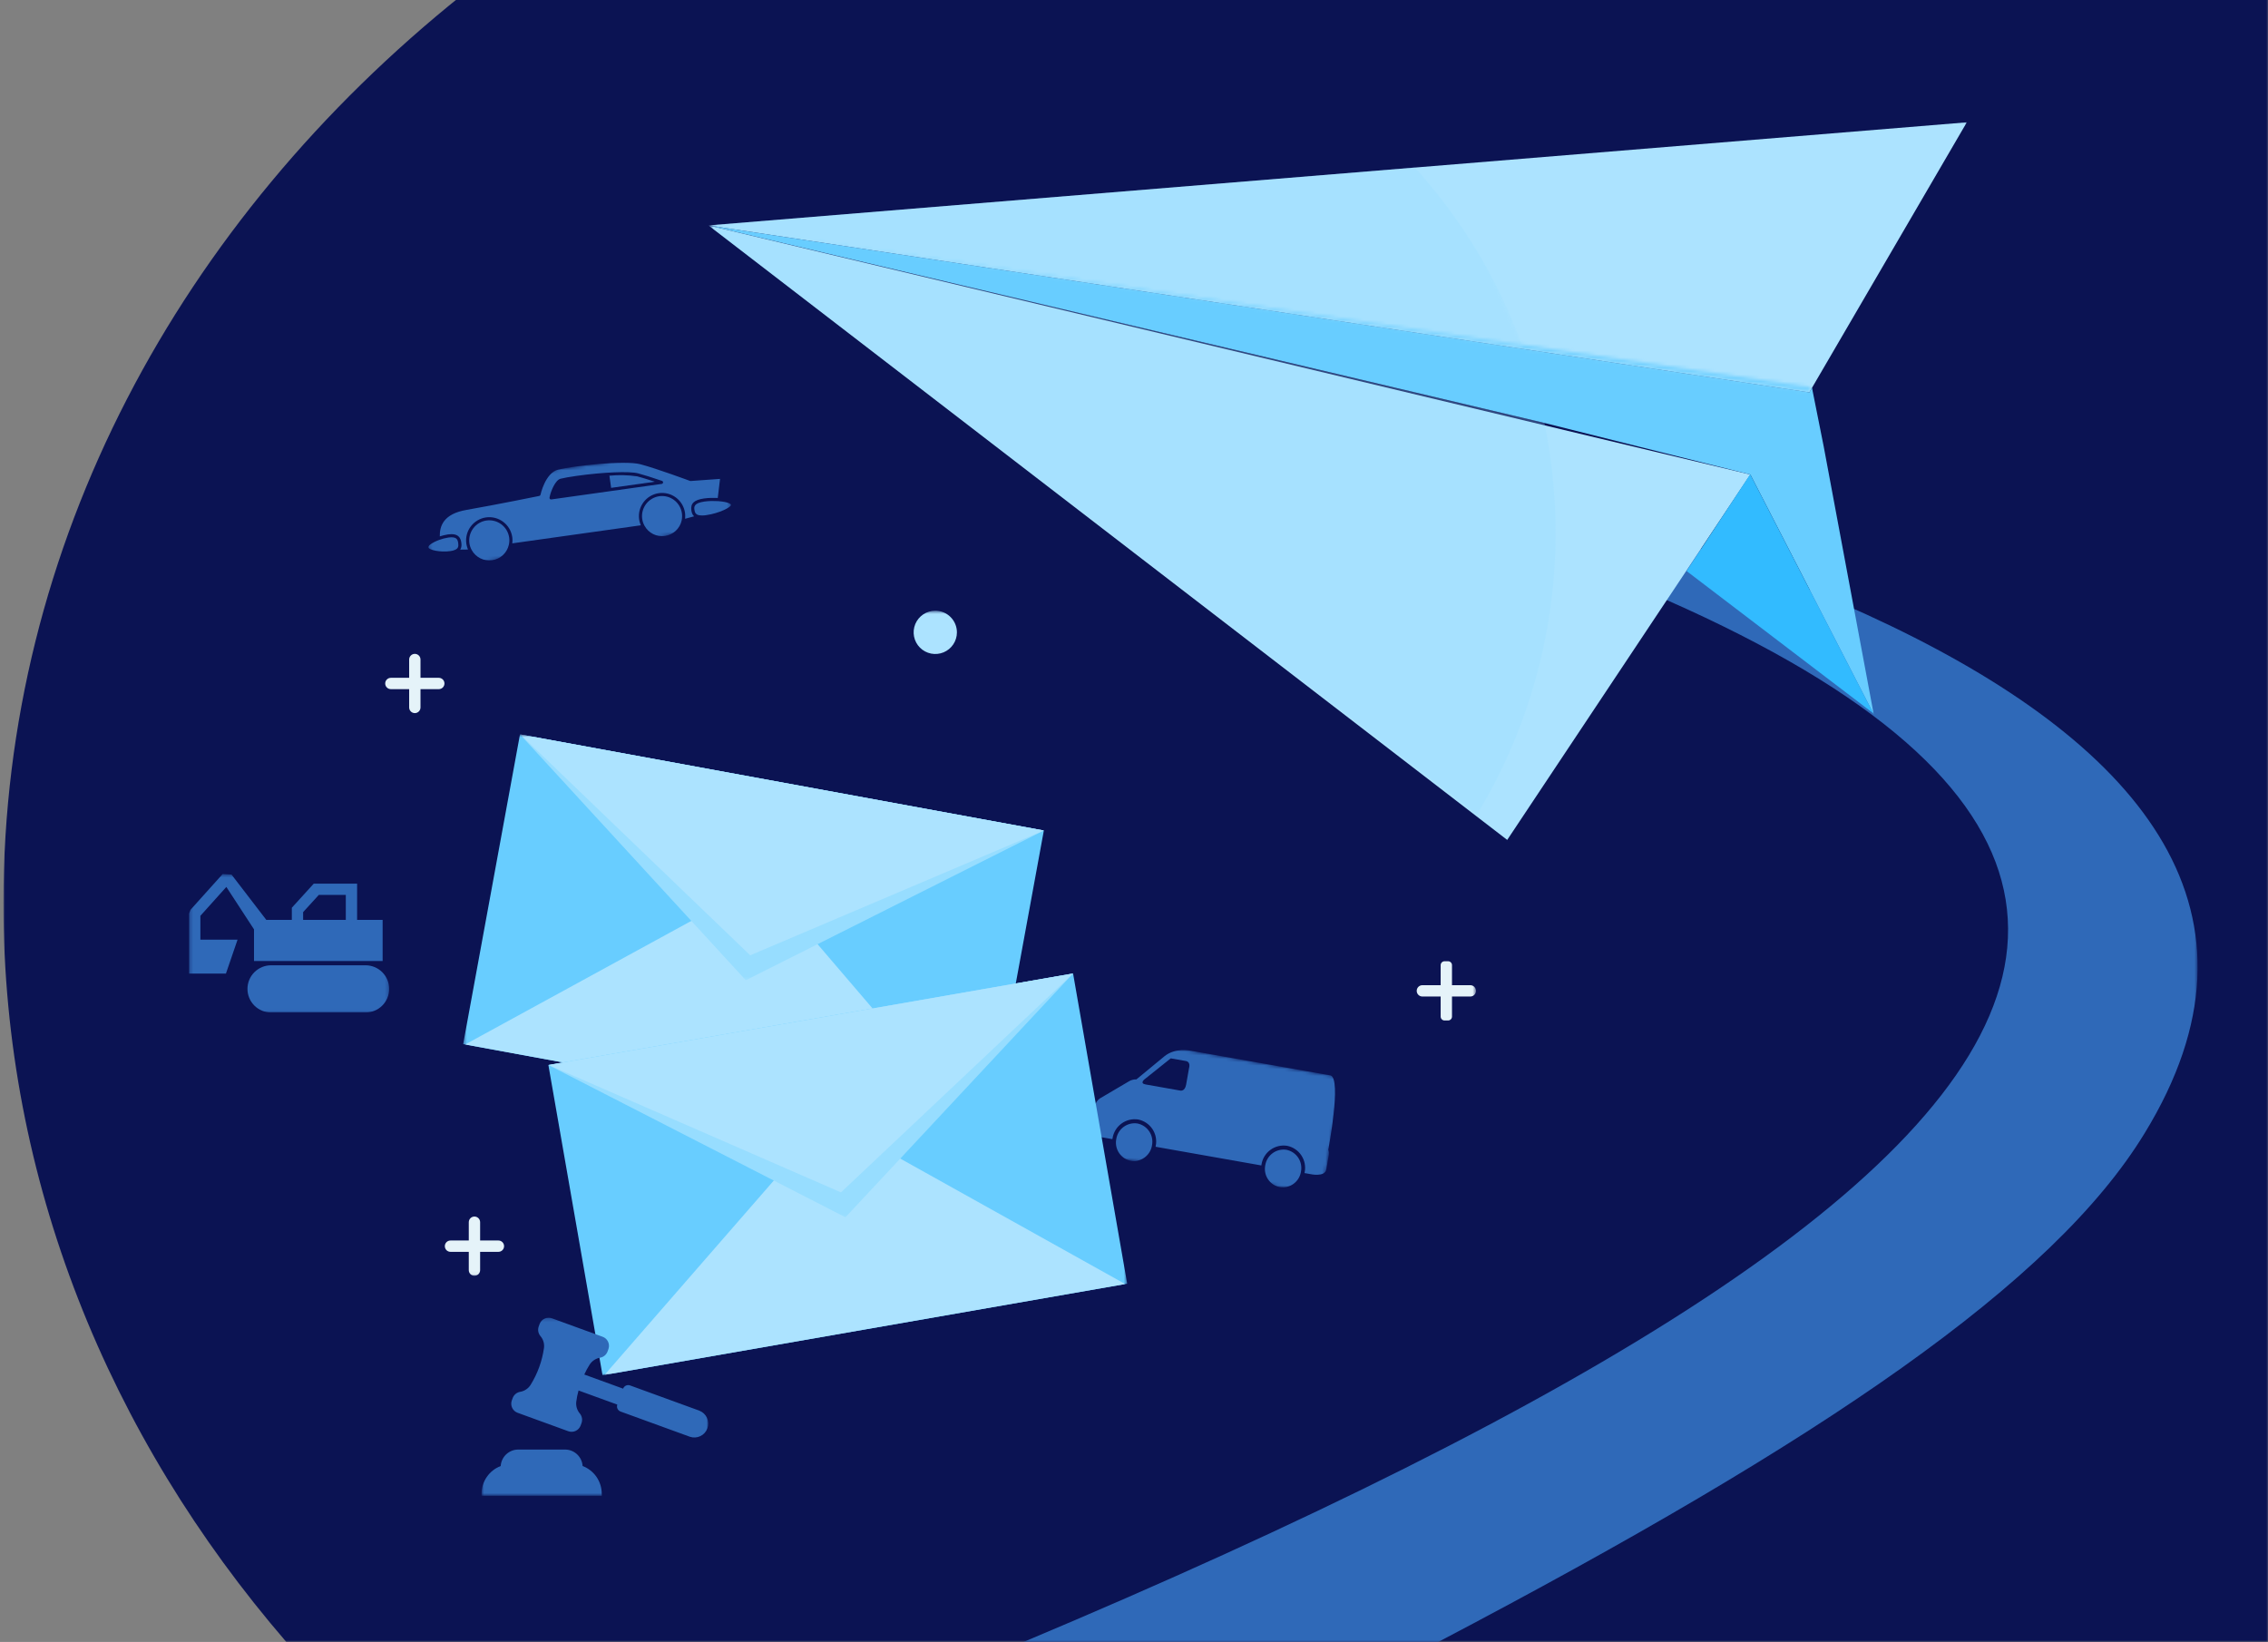
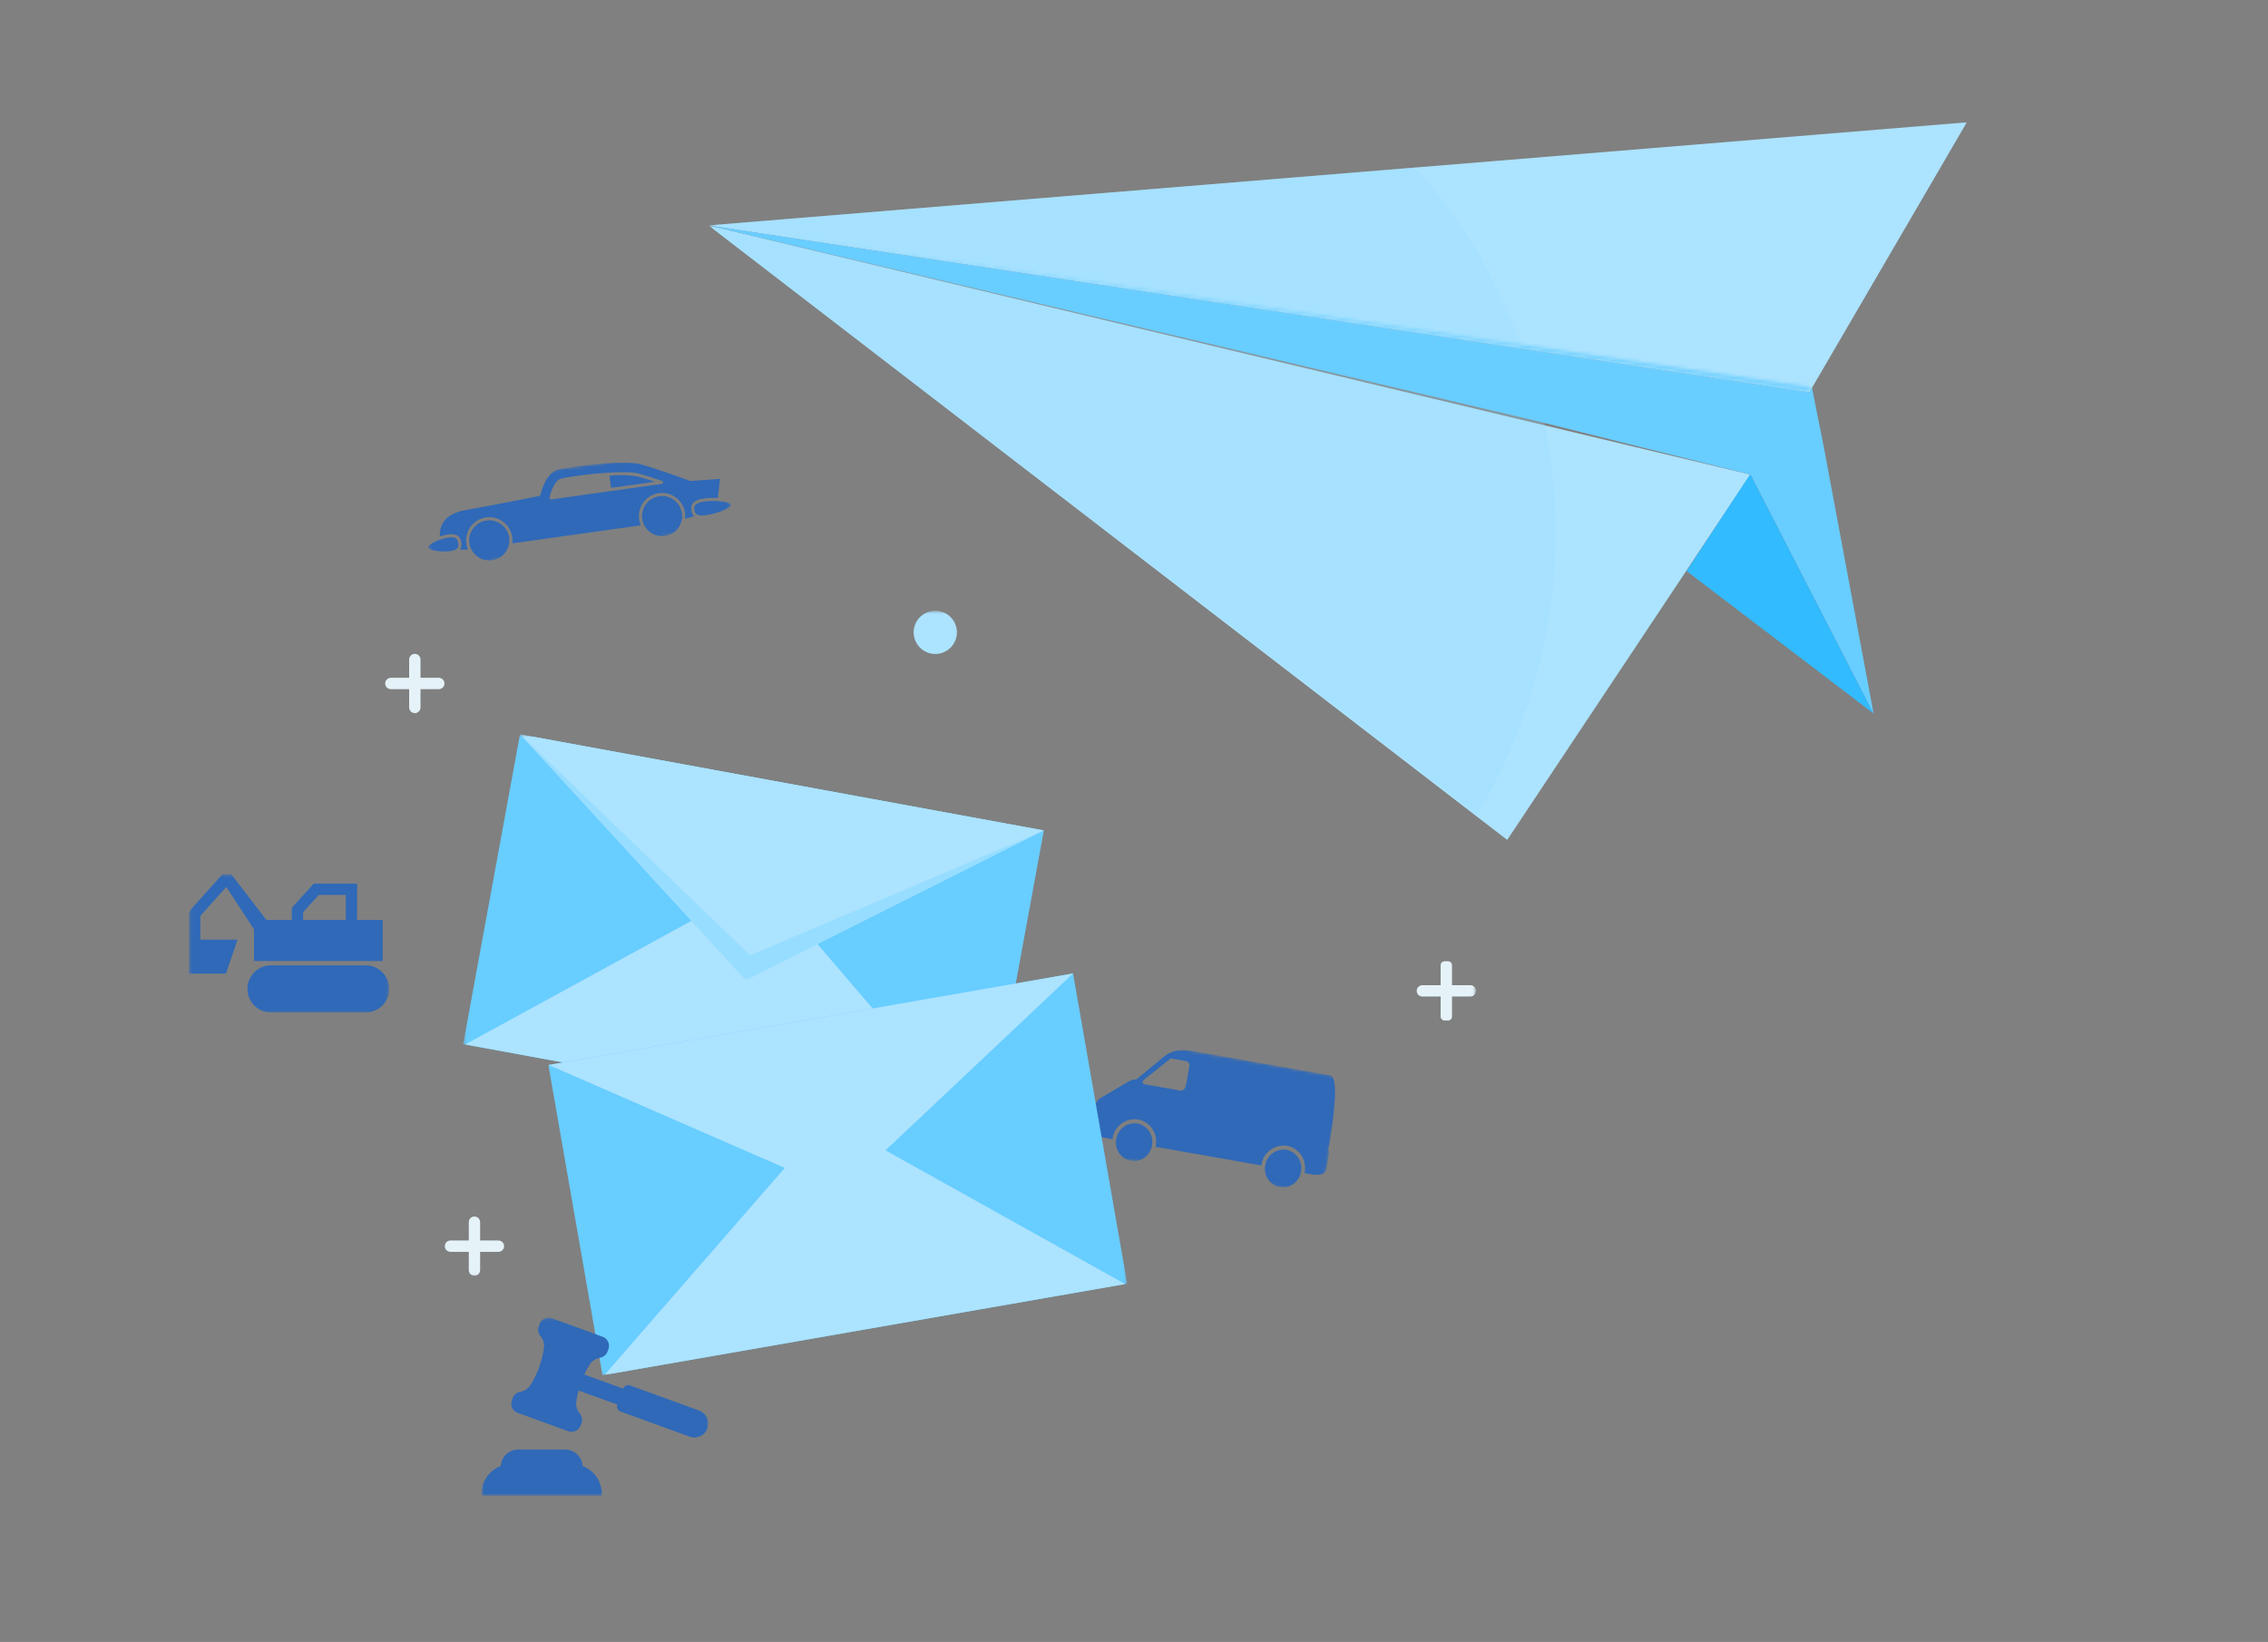
<svg xmlns="http://www.w3.org/2000/svg" width="663" height="480" viewBox="0 0 663 480" fill="none">
  <rect x="0" y="0" width="663" height="480" fill="#808080" stroke="none" />
  <g clip-path="url(#clip0_424_4441)">
    <mask id="mask0_424_4441" style="mask-type:luminance" maskUnits="userSpaceOnUse" x="1" y="-2" width="663" height="483">
-       <path d="M663.125 -1.435H1V480.003H663.125V-1.435Z" fill="white" />
-     </mask>
+       </mask>
    <g mask="url(#mask0_424_4441)">
      <path d="M663.125 -1.437V480.003H83.7C31.759 419.763 1 344.981 1 263.972C1 159.025 52.622 64.535 135.044 -1.437L663.125 -1.437Z" fill="#0B1353" />
    </g>
    <mask id="mask1_424_4441" style="mask-type:luminance" maskUnits="userSpaceOnUse" x="317" y="302" width="76" height="48">
      <path d="M317.26 337.001L386.407 349.215L392.452 314.996L323.305 302.781L317.26 337.001Z" fill="white" />
    </mask>
    <g mask="url(#mask1_424_4441)">
      <path d="M332.516 328.432C331.093 328.212 329.641 328.567 328.48 329.418C327.318 330.268 326.542 331.545 326.322 332.968C326.309 333.042 326.296 333.113 326.283 333.186C326.064 334.569 326.388 335.984 327.188 337.134C327.989 338.284 329.203 339.079 330.577 339.353C331.962 339.566 333.375 339.235 334.521 338.429C335.667 337.623 336.457 336.405 336.724 335.03C336.737 334.956 336.75 334.885 336.763 334.812C337.043 333.403 336.754 331.941 335.957 330.745C335.161 329.549 333.924 328.717 332.516 328.432Z" fill="#2F69B8" />
      <path d="M376.063 336.124C374.64 335.905 373.188 336.259 372.027 337.11C370.865 337.961 370.089 339.238 369.869 340.66C369.856 340.734 369.843 340.805 369.83 340.878C369.61 342.262 369.935 343.677 370.735 344.826C371.536 345.976 372.75 346.771 374.124 347.045C375.509 347.259 376.922 346.928 378.068 346.122C379.214 345.316 380.004 344.098 380.271 342.722C380.284 342.648 380.297 342.578 380.31 342.505C380.59 341.096 380.3 339.633 379.504 338.437C378.708 337.241 377.471 336.409 376.063 336.124Z" fill="#2F69B8" />
      <path d="M388.296 336.101C388.296 336.101 392.23 315.392 388.962 314.381L347.914 307.13C347.914 307.13 343.625 306.192 340.428 308.761L332.205 315.542C331.46 315.517 330.724 315.702 330.079 316.076L321.495 321.13C320.782 321.638 320.282 322.392 320.092 323.247L319.617 325.938C319.617 325.938 317.102 330.236 320.611 332.199L325.185 333.007C325.2 332.92 325.216 332.832 325.231 332.748C325.496 331.029 326.433 329.486 327.836 328.457C329.239 327.429 330.992 327 332.711 327.264C334.417 327.604 335.918 328.609 336.883 330.055C337.849 331.502 338.2 333.273 337.86 334.979C337.845 335.065 337.83 335.153 337.809 335.237L368.725 340.698C368.74 340.611 368.75 340.523 368.765 340.438C369.03 338.719 369.967 337.176 371.37 336.147C372.773 335.119 374.526 334.69 376.245 334.954C377.951 335.295 379.451 336.299 380.417 337.746C381.382 339.192 381.734 340.963 381.394 342.669C381.379 342.756 381.364 342.843 381.349 342.928L383.015 343.222C383.015 343.222 387.298 344.203 387.712 341.859L388.41 337.91C388.517 337.307 388.478 336.686 388.296 336.101ZM347.612 312.125L346.744 317.039C346.37 319.155 345.046 318.817 345.046 318.817L334.901 317.025C333.093 316.706 334.538 315.546 334.538 315.546L342.245 309.391L346.678 310.174C348.11 310.427 347.619 312.128 347.619 312.128" fill="#2F69B8" />
    </g>
    <mask id="mask2_424_4441" style="mask-type:luminance" maskUnits="userSpaceOnUse" x="135" y="214" width="195" height="189">
      <path d="M329.513 214.686H135.395V402.03H329.513V214.686Z" fill="white" />
    </mask>
    <g mask="url(#mask2_424_4441)">
      <path d="M152.006 214.686L135.395 305.232L288.535 333.328L305.147 242.781L152.006 214.686Z" fill="#68CDFF" />
      <path d="M223.273 257.637L135.98 305.337L211.964 319.277L287.948 333.217L223.273 257.637Z" fill="#ACE3FF" />
      <mask id="mask3_424_4441" style="mask-type:luminance" maskUnits="userSpaceOnUse" x="135" y="214" width="195" height="189">
        <path d="M329.513 214.686H135.395V402.029H329.513V214.686Z" fill="white" />
      </mask>
      <g mask="url(#mask3_424_4441)">
        <g style="mix-blend-mode:multiply">
          <mask id="mask4_424_4441" style="mask-type:luminance" maskUnits="userSpaceOnUse" x="152" y="214" width="154" height="73">
            <path d="M305.148 214.686H152.008V286.552H305.148V214.686Z" fill="white" />
          </mask>
          <g mask="url(#mask4_424_4441)">
            <path d="M218.02 286.552L152.008 214.685L305.148 242.785L218.02 286.552Z" fill="#97DDFF" />
          </g>
        </g>
      </g>
      <path d="M219.305 279.27L305.147 242.78L152.102 214.698L219.305 279.27Z" fill="#ACE3FF" />
      <path d="M313.687 284.578L160.309 311.342L176.133 402.029L329.511 375.266L313.687 284.578Z" fill="#68CDFF" />
      <path d="M176.723 401.928L252.823 388.649L328.923 375.37L242.048 326.911L176.723 401.928Z" fill="#ACE3FF" />
      <mask id="mask5_424_4441" style="mask-type:luminance" maskUnits="userSpaceOnUse" x="135" y="214" width="195" height="189">
-         <path d="M329.513 214.686H135.395V402.029H329.513V214.686Z" fill="white" />
-       </mask>
+         </mask>
      <g mask="url(#mask5_424_4441)">
        <g style="mix-blend-mode:multiply">
          <mask id="mask6_424_4441" style="mask-type:luminance" maskUnits="userSpaceOnUse" x="160" y="284" width="154" height="72">
            <path d="M313.687 284.578H160.309V355.851H313.687V284.578Z" fill="white" />
          </mask>
          <g mask="url(#mask6_424_4441)">
            <path d="M247.152 355.85L160.312 311.341L313.69 284.577L247.152 355.85Z" fill="#97DDFF" />
          </g>
        </g>
      </g>
      <path d="M245.832 348.576L160.406 311.325L313.69 284.578L245.832 348.576Z" fill="#ACE3FF" />
    </g>
    <mask id="mask7_424_4441" style="mask-type:luminance" maskUnits="userSpaceOnUse" x="220" y="98" width="423" height="383">
      <path d="M220.504 480.003H642.422V98.576H220.504V480.003Z" fill="white" />
    </mask>
    <g mask="url(#mask7_424_4441)">
-       <path d="M308.178 119.769C295.535 116.761 282.34 113.762 268.734 110.91C470.081 137.486 705.508 203.11 626.895 331.341C600.236 375.041 533.137 420.841 420.436 479.998H299.217C625.766 342.759 732.727 218.721 308.178 119.769Z" fill="#2F69B8" />
-     </g>
+       </g>
    <mask id="mask8_424_4441" style="mask-type:luminance" maskUnits="userSpaceOnUse" x="207" y="-71" width="427" height="381">
      <path d="M529.643 -71L207.125 65.901L310.539 309.529L633.057 172.628L529.643 -71Z" fill="white" />
    </mask>
    <g mask="url(#mask8_424_4441)">
      <path d="M207.125 65.901L207.297 65.884L413.629 48.979L574.956 35.757L529.697 113.372L528.92 114.706L445.398 102.034L213.41 66.855L213.395 66.852L207.767 65.999L207.125 65.901Z" fill="#ACE3FF" />
      <path d="M207.125 65.901L207.659 66.026L208.129 66.142L208.432 66.215L208.447 66.219L451.052 124.228L511.681 138.727L511.118 139.572L510.761 140.109L495.34 163.284L495.215 163.473L440.6 245.536L431.651 238.652L207.125 65.901Z" fill="#ACE3FF" />
      <path d="M207.125 65.901L213.364 66.848L213.383 66.85L445.392 102.037L528.919 114.708L529.696 113.373L533.136 130.609L547.746 208.841L547.565 208.491L547.607 208.524L511.754 138.874L511.679 138.727L451.487 123.639L207.125 65.901Z" fill="#68CDFF" />
      <mask id="mask9_424_4441" style="mask-type:luminance" maskUnits="userSpaceOnUse" x="207" y="-71" width="427" height="381">
        <path d="M529.643 -71L207.125 65.901L310.539 309.529L633.057 172.628L529.643 -71Z" fill="white" />
      </mask>
      <g mask="url(#mask9_424_4441)">
        <g style="mix-blend-mode:multiply">
          <mask id="mask10_424_4441" style="mask-type:luminance" maskUnits="userSpaceOnUse" x="213" y="-40" width="318" height="261">
            <path d="M464.702 -39.828L213.383 66.85L278.769 220.89L530.088 114.212L464.702 -39.828Z" fill="white" />
          </mask>
          <g mask="url(#mask10_424_4441)">
            <mask id="mask11_424_4441" style="mask-type:luminance" maskUnits="userSpaceOnUse" x="213" y="66" width="317" height="49">
              <path d="M445.391 102.037L528.918 114.707L529.695 113.372L529.665 113.212L444.938 100.791L213.383 66.85L445.391 102.037Z" fill="white" />
            </mask>
            <g mask="url(#mask11_424_4441)">
              <path d="M464.702 -39.828L213.383 66.85L278.769 220.89L530.088 114.212L464.702 -39.828Z" fill="url(#paint0_linear_424_4441)" />
            </g>
          </g>
        </g>
      </g>
      <path d="M511.757 138.87L547.608 208.522L547.566 208.489L493.033 166.933L495.745 162.808L495.871 162.619L511.275 139.178L511.631 138.636L511.757 138.87Z" fill="#32BBFF" />
      <mask id="mask12_424_4441" style="mask-type:luminance" maskUnits="userSpaceOnUse" x="207" y="-71" width="427" height="381">
        <path d="M529.643 -71L207.125 65.901L310.539 309.529L633.057 172.628L529.643 -71Z" fill="white" />
      </mask>
      <g mask="url(#mask12_424_4441)">
        <g style="mix-blend-mode:color-burn" opacity="0.26">
          <mask id="mask13_424_4441" style="mask-type:luminance" maskUnits="userSpaceOnUse" x="207" y="-15" width="286" height="308">
            <path d="M396.253 -14.38L207.129 65.899L303.372 292.634L492.496 212.356L396.253 -14.38Z" fill="white" />
          </mask>
          <g mask="url(#mask13_424_4441)">
            <path d="M207.129 65.899L431.796 238.122C452.524 203.845 459.566 163.011 451.517 123.77C451.512 123.725 451.502 123.68 451.488 123.637L208.058 66.072L213.363 66.848L213.384 66.85L445.39 102.038C445.242 101.622 445.093 101.206 444.937 100.793C444.052 98.388 443.103 95.994 442.09 93.611C435.164 77.243 425.54 62.153 413.618 48.972L207.268 65.881L207.129 65.899Z" fill="#97DDFF" />
          </g>
        </g>
      </g>
    </g>
    <mask id="mask14_424_4441" style="mask-type:luminance" maskUnits="userSpaceOnUse" x="90" y="178" width="342" height="195">
      <path d="M431.466 178.533H90.516V372.96H431.466V178.533Z" fill="white" />
    </mask>
    <g mask="url(#mask14_424_4441)">
      <path d="M138.695 372.96C138.256 372.959 137.835 372.785 137.524 372.474C137.214 372.163 137.039 371.742 137.039 371.303V357.294C137.039 356.854 137.214 356.433 137.524 356.122C137.835 355.811 138.257 355.637 138.696 355.637C139.136 355.637 139.557 355.811 139.868 356.122C140.178 356.433 140.353 356.854 140.353 357.294V371.302C140.353 371.741 140.178 372.163 139.868 372.473C139.557 372.784 139.136 372.959 138.696 372.959" fill="#E5F3F9" />
      <path d="M130.035 364.297C130.035 364.079 130.078 363.864 130.161 363.663C130.245 363.462 130.367 363.279 130.52 363.125C130.674 362.971 130.857 362.849 131.058 362.766C131.259 362.683 131.475 362.64 131.692 362.64H145.701C146.141 362.64 146.562 362.814 146.873 363.125C147.184 363.436 147.358 363.857 147.358 364.297C147.358 364.736 147.184 365.158 146.873 365.468C146.562 365.779 146.141 365.954 145.701 365.954H131.693C131.476 365.954 131.26 365.911 131.059 365.828C130.858 365.744 130.675 365.622 130.521 365.468C130.368 365.314 130.246 365.132 130.162 364.931C130.079 364.73 130.035 364.514 130.035 364.297Z" fill="#E5F3F9" />
      <path d="M121.266 208.468C120.827 208.468 120.405 208.293 120.095 207.982C119.784 207.672 119.609 207.25 119.609 206.811V192.802C119.609 192.362 119.784 191.941 120.095 191.63C120.405 191.319 120.827 191.145 121.266 191.145C121.706 191.145 122.127 191.319 122.438 191.63C122.749 191.941 122.923 192.362 122.923 192.802V206.81C122.923 207.249 122.749 207.671 122.438 207.981C122.127 208.292 121.706 208.468 121.266 208.468Z" fill="#E5F3F9" />
      <path d="M112.605 199.805C112.605 199.365 112.78 198.944 113.091 198.633C113.402 198.322 113.823 198.148 114.262 198.148H128.271C128.711 198.148 129.132 198.322 129.443 198.633C129.754 198.944 129.928 199.365 129.928 199.805C129.928 200.244 129.754 200.666 129.443 200.976C129.132 201.287 128.711 201.462 128.271 201.462H114.262C114.045 201.462 113.829 201.419 113.628 201.336C113.427 201.252 113.245 201.13 113.091 200.976C112.937 200.823 112.815 200.64 112.732 200.439C112.648 200.238 112.605 200.022 112.605 199.805Z" fill="#E5F3F9" />
      <path d="M423.313 298.323H422.29C421.986 298.323 421.695 298.202 421.48 297.987C421.265 297.773 421.145 297.481 421.145 297.178V282.146C421.145 281.842 421.266 281.551 421.481 281.336C421.695 281.121 421.987 281.001 422.291 281.001H423.315C423.618 281.001 423.909 281.121 424.124 281.336C424.339 281.551 424.459 281.842 424.459 282.146V297.178C424.459 297.481 424.338 297.773 424.124 297.987C423.909 298.202 423.617 298.323 423.313 298.323Z" fill="#E5F3F9" />
      <path d="M414.145 289.66C414.145 289.22 414.319 288.799 414.63 288.488C414.941 288.177 415.362 288.003 415.802 288.003H429.811C430.25 288.003 430.671 288.177 430.982 288.488C431.293 288.799 431.468 289.22 431.468 289.66C431.468 290.099 431.293 290.521 430.982 290.831C430.671 291.142 430.25 291.317 429.811 291.317H415.802C415.362 291.316 414.941 291.142 414.63 290.831C414.32 290.52 414.145 290.099 414.145 289.66Z" fill="#E5F3F9" />
      <path d="M96.842 290.404C96.841 291.029 96.656 291.641 96.308 292.161C95.96 292.681 95.466 293.086 94.888 293.325C94.31 293.565 93.674 293.627 93.061 293.505C92.447 293.383 91.884 293.081 91.441 292.639C90.999 292.196 90.698 291.632 90.576 291.019C90.454 290.405 90.517 289.769 90.757 289.191C90.996 288.613 91.402 288.12 91.922 287.772C92.442 287.425 93.054 287.24 93.68 287.24C94.095 287.24 94.506 287.322 94.89 287.481C95.274 287.64 95.622 287.873 95.916 288.167C96.21 288.461 96.442 288.809 96.601 289.193C96.76 289.577 96.842 289.988 96.842 290.404Z" fill="#ACE3FF" />
      <path d="M279.734 184.861C279.734 186.112 279.362 187.335 278.667 188.375C277.971 189.415 276.983 190.225 275.827 190.704C274.671 191.182 273.399 191.307 272.172 191.063C270.945 190.818 269.818 190.216 268.934 189.331C268.049 188.446 267.447 187.319 267.203 186.092C266.959 184.864 267.085 183.592 267.564 182.437C268.043 181.281 268.854 180.293 269.894 179.598C270.935 178.903 272.158 178.533 273.409 178.533C275.087 178.533 276.696 179.2 277.882 180.387C279.068 181.574 279.734 183.183 279.734 184.861Z" fill="#ACE3FF" />
    </g>
    <mask id="mask15_424_4441" style="mask-type:luminance" maskUnits="userSpaceOnUse" x="140" y="385" width="68" height="53">
      <path d="M140.777 437.279H207.125V385.216H140.777V437.279Z" fill="white" />
    </mask>
    <g mask="url(#mask15_424_4441)">
      <path d="M170.315 428.569C170.23 427.265 169.652 426.043 168.7 425.149C167.748 424.255 166.492 423.755 165.185 423.752H151.497C150.191 423.753 148.933 424.251 147.981 425.146C147.028 426.041 146.452 427.265 146.369 428.569C144.726 429.193 143.311 430.301 142.312 431.748C141.313 433.195 140.778 434.911 140.777 436.669V437.283H175.905V436.669C175.906 434.912 175.372 433.196 174.375 431.749C173.377 430.302 171.963 429.193 170.32 428.569" fill="#2F69B8" />
      <path d="M204.458 412.388L184.179 405.007C183.785 404.865 183.352 404.885 182.972 405.062C182.593 405.239 182.299 405.558 182.154 405.951L170.801 401.818C171.256 400.807 171.786 399.832 172.386 398.9C172.726 398.371 173.173 397.919 173.699 397.575C174.225 397.23 174.817 397 175.438 396.9C175.932 396.81 176.394 396.592 176.777 396.267C177.16 395.942 177.451 395.521 177.619 395.048L177.877 394.338C178.117 393.63 178.067 392.856 177.737 392.186C177.407 391.515 176.824 391.003 176.117 390.762L161.403 385.407C160.706 385.137 159.931 385.155 159.248 385.456C158.564 385.757 158.028 386.317 157.756 387.013L157.494 387.737C157.318 388.207 157.269 388.715 157.352 389.21C157.435 389.706 157.647 390.17 157.967 390.557C158.378 391.032 158.685 391.589 158.867 392.19C159.049 392.792 159.103 393.425 159.024 394.049C158.481 397.894 157.14 401.583 155.086 404.879C154.746 405.408 154.299 405.859 153.773 406.203C153.247 406.548 152.655 406.778 152.034 406.879C151.54 406.969 151.078 407.189 150.696 407.515C150.314 407.841 150.024 408.263 149.857 408.737L149.599 409.445C149.359 410.152 149.409 410.927 149.739 411.597C150.069 412.268 150.652 412.78 151.359 413.021L166.071 418.377C166.767 418.646 167.541 418.629 168.224 418.329C168.907 418.029 169.443 417.471 169.716 416.777L169.981 416.048C170.157 415.577 170.206 415.069 170.123 414.573C170.04 414.078 169.827 413.613 169.507 413.226C169.1 412.751 168.796 412.196 168.616 411.596C168.436 410.997 168.384 410.367 168.462 409.746C168.602 408.645 168.823 407.556 169.123 406.488L180.458 410.611C180.315 411.005 180.334 411.439 180.511 411.819C180.688 412.198 181.009 412.492 181.402 412.636L201.686 420.015C202.69 420.354 203.786 420.286 204.741 419.827C205.695 419.368 206.432 418.554 206.794 417.558C207.156 416.563 207.114 415.465 206.677 414.5C206.24 413.535 205.443 412.78 204.456 412.395L204.458 412.388Z" fill="#2F69B8" />
    </g>
    <mask id="mask16_424_4441" style="mask-type:luminance" maskUnits="userSpaceOnUse" x="122" y="130" width="93" height="37">
      <path d="M126.104 166.278L214.572 153.845L211.269 130.343L122.801 142.776L126.104 166.278Z" fill="white" />
    </mask>
    <g mask="url(#mask16_424_4441)">
      <path d="M202.567 150.548C202.557 150.532 202.548 150.513 202.538 150.497C202.467 150.387 202.406 150.27 202.354 150.149C202.336 150.105 202.32 150.061 202.304 150.016C202.268 149.92 202.235 149.816 202.209 149.717C202.198 149.676 202.187 149.635 202.177 149.593C202.146 149.458 202.12 149.321 202.102 149.191C201.816 147.161 202.929 146.12 205.821 145.714C206.507 145.622 207.197 145.568 207.888 145.552C208.128 145.543 208.36 145.559 208.596 145.559C209 145.56 209.415 145.545 209.82 145.571L210.486 139.997L201.9 140.614C201.834 140.618 201.768 140.608 201.707 140.585C201.612 140.552 192.104 137.016 187.215 135.718C182.466 134.472 167.393 136.23 163.198 137.276C159.365 138.241 158.019 144.567 158.005 144.627C157.987 144.714 157.944 144.794 157.881 144.856C157.818 144.919 157.738 144.962 157.651 144.98C157.53 145.005 145.426 147.476 136.37 149.061C129.504 150.239 128.517 153.901 128.564 156.802C128.77 156.734 128.974 156.685 129.179 156.627C129.325 156.586 129.47 156.539 129.61 156.503C130.047 156.39 130.49 156.299 130.936 156.232C134.048 155.795 134.666 157.287 134.856 158.636C134.876 158.778 134.889 158.924 134.898 159.074C134.905 159.12 134.901 159.166 134.902 159.212C134.906 159.327 134.903 159.443 134.894 159.558C134.891 159.606 134.888 159.653 134.882 159.699C134.864 159.858 134.831 160.014 134.782 160.166C134.778 160.179 134.773 160.191 134.767 160.203C134.716 160.346 134.649 160.483 134.567 160.611C134.556 160.629 134.552 160.65 134.54 160.669C135.546 160.686 136.397 160.653 136.8 160.632C136.75 160.517 136.718 160.395 136.674 160.276C136.638 160.18 136.6 160.084 136.57 159.981C136.456 159.63 136.371 159.27 136.317 158.905C136.072 157.126 136.542 155.322 137.624 153.889C138.705 152.455 140.311 151.508 142.089 151.256C143.87 151.007 145.677 151.475 147.113 152.558C148.55 153.64 149.498 155.248 149.75 157.029C149.799 157.394 149.817 157.763 149.804 158.132C149.8 158.241 149.79 158.35 149.783 158.46C149.773 158.588 149.776 158.714 149.757 158.842L187.326 153.562C187.275 153.447 187.241 153.324 187.197 153.206C187.159 153.102 187.117 152.999 187.086 152.892C186.972 152.541 186.888 152.182 186.834 151.817C186.583 150.038 187.05 148.232 188.132 146.797C189.213 145.362 190.82 144.415 192.599 144.165C194.379 143.915 196.184 144.382 197.619 145.464C199.054 146.545 200.001 148.152 200.251 149.931C200.297 150.289 200.315 150.65 200.305 151.011C200.302 151.113 200.296 151.214 200.29 151.316C200.284 151.418 200.287 151.542 200.275 151.656L202.907 150.939C202.897 150.929 202.89 150.918 202.88 150.908C202.764 150.801 202.66 150.682 202.57 150.552M193.441 141.463L161.15 146.001C161.077 146.011 161.003 146.004 160.934 145.979C160.865 145.955 160.802 145.914 160.752 145.861C160.702 145.807 160.666 145.742 160.646 145.671C160.626 145.601 160.623 145.526 160.638 145.455L160.695 145.188C161.045 143.549 162.334 140.33 163.873 139.945C164.84 139.702 166.573 139.395 168.628 139.106C176.313 138.026 184.007 137.711 186.525 138.373C188.149 138.802 190.504 139.544 193.525 140.577C193.622 140.611 193.705 140.676 193.761 140.763C193.817 140.849 193.842 140.952 193.833 141.054C193.823 141.156 193.778 141.252 193.707 141.326C193.636 141.4 193.542 141.448 193.441 141.463Z" fill="#2F69B8" />
      <path d="M192.731 145.06C191.19 145.278 189.798 146.099 188.862 147.342C187.925 148.585 187.52 150.149 187.735 151.69C187.835 152.396 188.065 153.077 188.412 153.699C188.984 154.742 189.859 155.586 190.922 156.119C191.985 156.653 193.185 156.85 194.362 156.685C195.54 156.52 196.639 156.001 197.515 155.196C198.39 154.391 199 153.339 199.263 152.179C199.263 152.179 199.262 152.178 199.262 152.177C199.262 152.176 199.262 152.175 199.263 152.174C199.41 151.479 199.437 150.763 199.342 150.059C199.126 148.52 198.309 147.13 197.07 146.192C195.831 145.255 194.27 144.848 192.731 145.06Z" fill="#2F69B8" />
      <path d="M142.215 152.16C140.674 152.378 139.283 153.199 138.346 154.442C137.41 155.685 137.004 157.249 137.219 158.79C137.32 159.496 137.549 160.177 137.896 160.8C138.47 161.841 139.346 162.683 140.409 163.216C141.472 163.749 142.671 163.947 143.849 163.784C145.025 163.616 146.123 163.096 146.998 162.291C147.872 161.487 148.482 160.436 148.746 159.277C148.91 158.582 148.943 157.863 148.845 157.156C148.627 155.615 147.806 154.224 146.563 153.287C145.32 152.35 143.757 151.945 142.215 152.16Z" fill="#2F69B8" />
      <path d="M131.061 157.144C130.115 157.289 129.187 157.534 128.292 157.872C126.213 158.655 125.159 159.55 125.221 159.995C125.333 160.793 128.722 161.512 131.618 161.105C132.142 161.058 132.653 160.918 133.128 160.691C133.883 160.314 134.095 159.814 133.949 158.771C133.794 157.68 133.473 156.805 131.061 157.144Z" fill="#2F69B8" />
      <path d="M210.195 146.524C210.164 146.522 210.133 146.516 210.104 146.509C210.093 146.505 210.083 146.505 210.072 146.501C209.621 146.469 209.16 146.474 208.693 146.472C208.458 146.47 208.222 146.451 207.991 146.458C207.308 146.473 206.626 146.525 205.948 146.616C202.727 147.069 202.889 148.223 203.007 149.063C203.031 149.249 203.07 149.433 203.125 149.612C203.139 149.658 203.166 149.691 203.184 149.733C203.223 149.847 203.277 149.956 203.344 150.057C203.382 150.099 203.424 150.138 203.469 150.174C203.539 150.256 203.62 150.328 203.709 150.388C203.783 150.424 203.859 150.454 203.937 150.479C204.034 150.528 204.135 150.569 204.24 150.6L204.268 150.603C204.28 150.603 204.293 150.605 204.306 150.608C205.035 150.723 205.779 150.715 206.506 150.583C210.205 150.063 213.788 148.268 213.689 147.561C213.653 147.307 212.753 146.72 210.196 146.527" fill="#2F69B8" />
      <path d="M178.152 139.064L178.652 142.618L191.402 140.826C189.266 140.116 187.551 139.59 186.29 139.258C183.595 138.86 180.862 138.795 178.152 139.064Z" fill="#2F69B8" />
    </g>
    <mask id="mask17_424_4441" style="mask-type:luminance" maskUnits="userSpaceOnUse" x="55" y="255" width="59" height="41">
      <path d="M55.266 295.987H113.766V255.508H55.266V295.987Z" fill="white" />
    </mask>
    <g mask="url(#mask17_424_4441)">
      <path d="M88.612 268.905H101.089V261.618H93.189L88.613 266.642L88.612 268.905ZM79.24 282.187H106.866C108.696 282.187 110.451 282.914 111.745 284.208C113.039 285.502 113.766 287.257 113.766 289.087C113.766 290.917 113.039 292.672 111.745 293.966C110.451 295.26 108.696 295.987 106.866 295.987H79.242C77.412 295.987 75.657 295.26 74.363 293.966C73.069 292.672 72.342 290.917 72.342 289.087C72.342 287.257 73.069 285.502 74.363 284.208C75.657 282.914 77.412 282.187 79.242 282.187M74.254 280.941V271.684L66.164 259.28L58.578 267.725V274.697H69.445L66.045 284.61H55.266C55.266 278.767 55.266 272.925 55.266 267.083L55.687 265.972L65.087 255.507L67.677 255.665L77.843 268.905H85.309V265.364L91.724 258.317H104.391V268.905H111.854V280.942H74.254V280.941Z" fill="#2F69B8" />
    </g>
  </g>
  <defs>
    <linearGradient id="paint0_linear_424_4441" x1="633.183" y1="172.619" x2="632.429" y2="172.939" gradientUnits="userSpaceOnUse">
      <stop stop-color="#ACE3FF" />
      <stop offset="1" stop-color="#76D2FF" />
    </linearGradient>
    <clipPath id="clip0_424_4441">
      <rect width="663" height="480" fill="white" />
    </clipPath>
  </defs>
</svg>